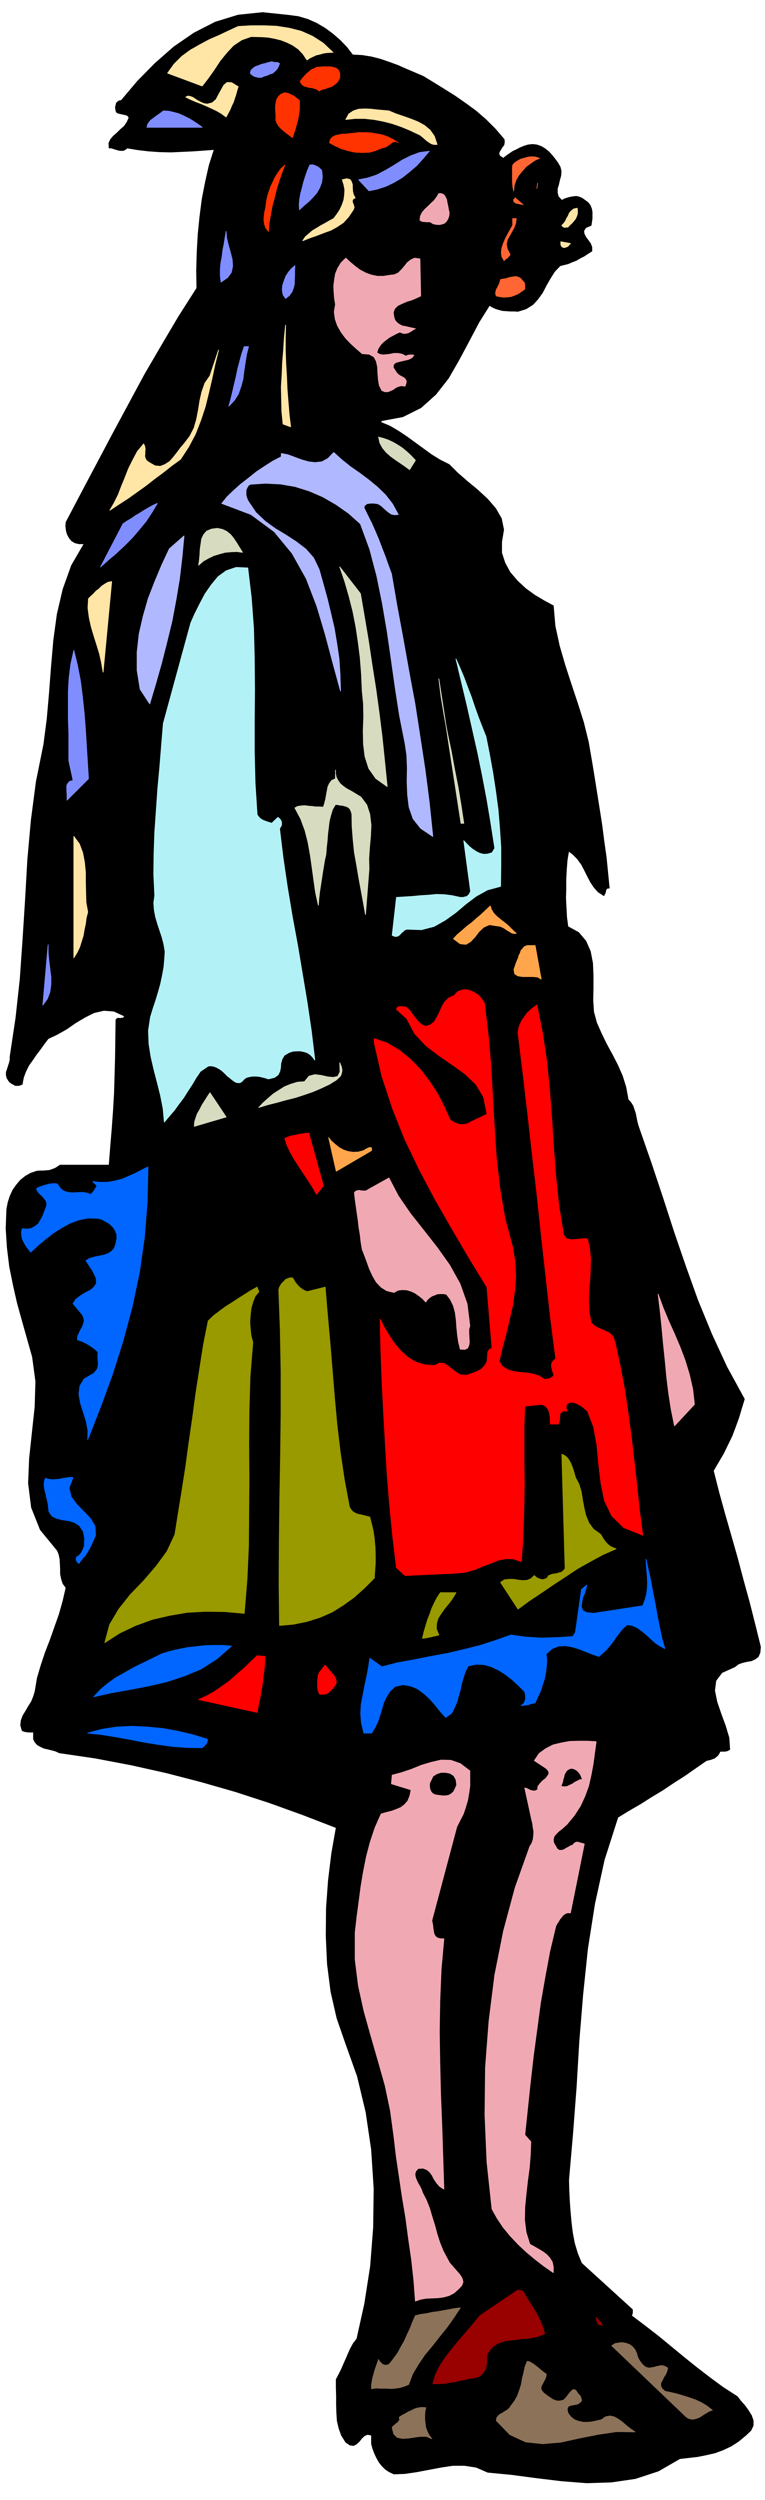
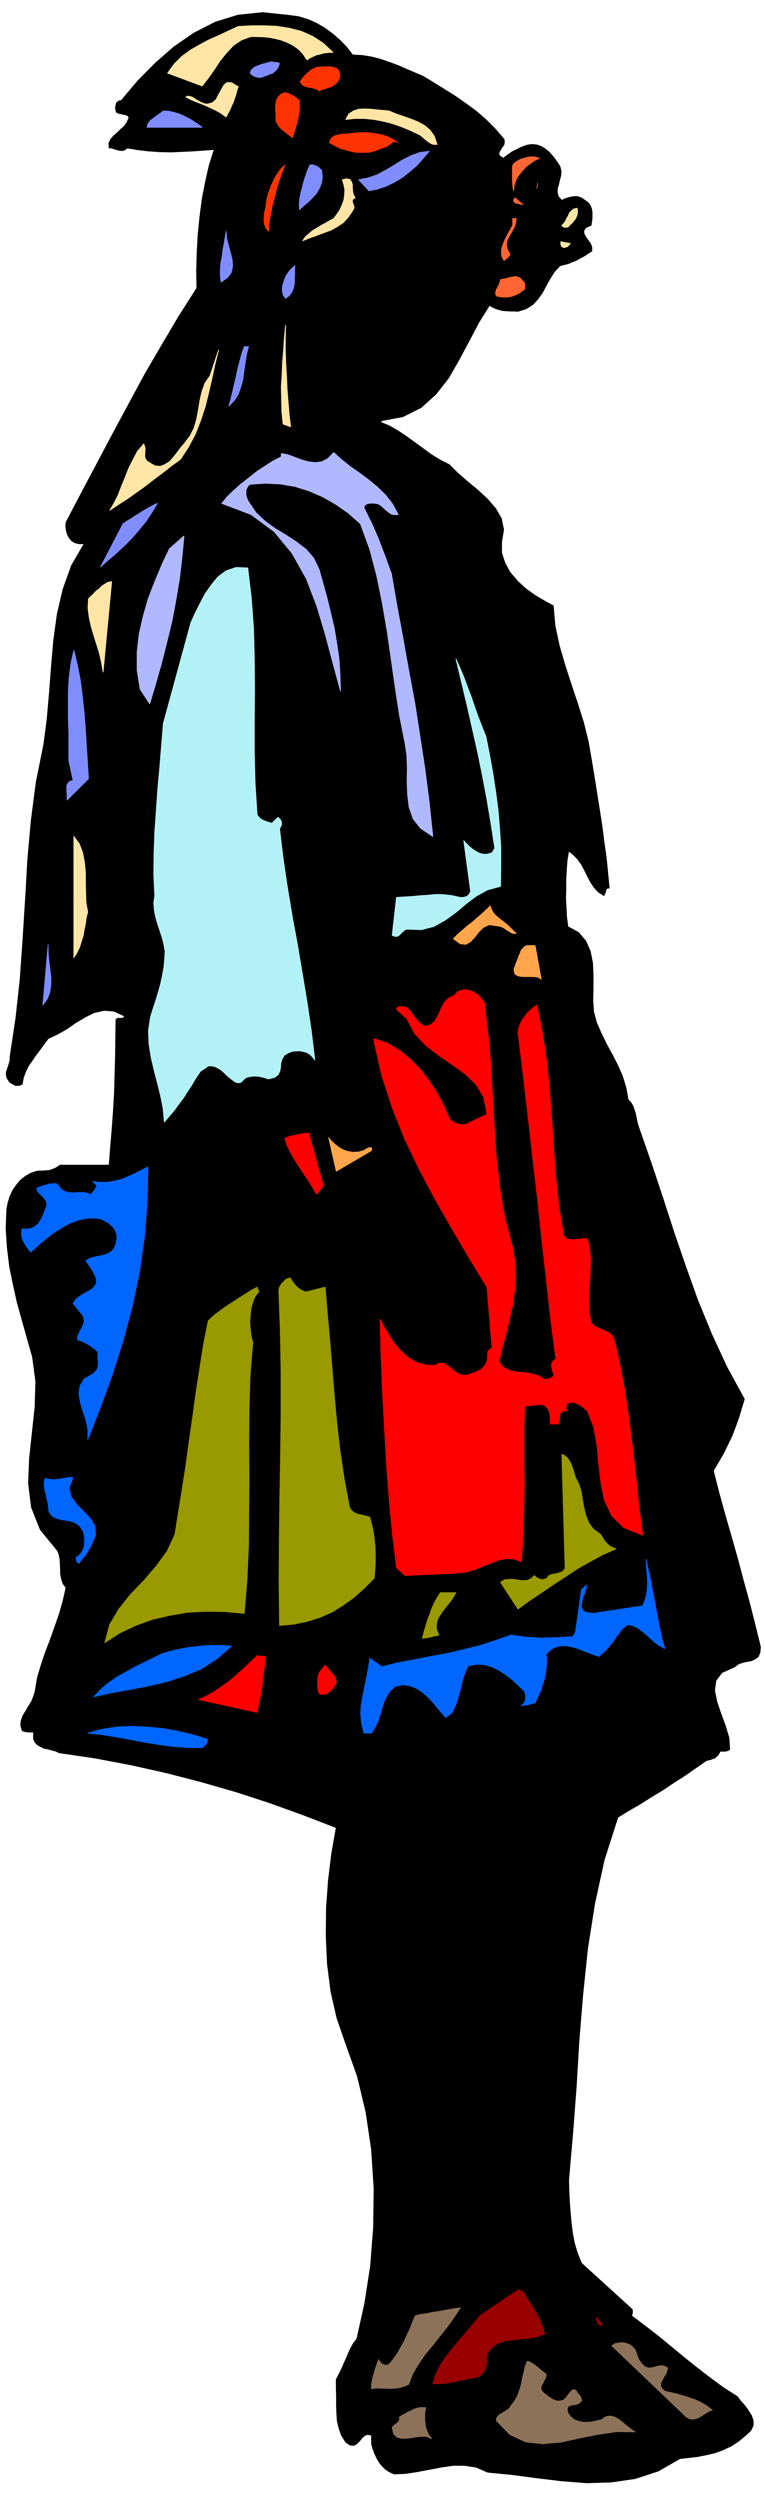
<svg xmlns="http://www.w3.org/2000/svg" fill-rule="evenodd" height="1602.376" preserveAspectRatio="none" stroke-linecap="round" viewBox="0 0 3035 9917" width="490.455">
  <style>.brush1{fill:#000}.pen1{stroke:#000;stroke-width:3;stroke-linejoin:round}</style>
  <path class="pen1 brush1" d="m1399 218 38 2 37 6 35 9 35 12 33 12 34 15 33 14 35 15 41 25 42 26 43 27 43 30 41 30 39 34 37 37 35 41 1 11-2 11-7 9-6 10-5 8-2 8 4 9 14 9 11-9 13-9 13-9 15-7 15-8 15-6 16-5 18-2 17 2 17 6 15 9 15 12 12 13 12 15 11 15 10 17 4 16-1 18-5 18-4 18-5 16v17l4 15 14 15 11-6 12-4 12-3 12-2 11-1 12 3 11 5 11 8 11 8 9 11 5 12 3 14v27l-2 14-2 13-21 9-8 12 1 12 7 14 9 12 10 14 5 14v15l-16 10-15 10-16 8-15 9-16 6-16 7-16 4-16 4-22 23-17 27-16 28-15 29-18 25-20 22-27 17-32 10-16-1h-15l-15-1-15-1-15-4-13-4-13-6-11-7-42 67-39 74-40 75-42 73-50 64-59 53-72 36-86 16v7l34 14 34 20 33 22 33 24 33 24 33 24 34 21 36 18 33 33 39 34 40 33 40 37 32 37 23 40 9 44-8 49v43l13 40 20 37 29 34 32 30 37 27 37 22 37 20 7 81 17 78 22 76 25 77 25 75 24 76 19 77 14 81 10 61 10 63 10 63 10 64 8 63 9 63 6 61 6 61h-7l-3 3-3 3-1 5-1 4-1 5-3 5-2 5-23-15-16-18-14-21-12-23-12-24-12-23-16-22-18-18-17-13-6 36-3 38-2 38v39l-1 37 2 38 2 37 5 37 42 23 29 34 18 41 9 47 2 49v50l-1 48 3 46 12 44 19 43 20 41 23 42 21 41 19 43 14 45 9 49 10 11 9 14 5 15 5 15 3 15 3 16 4 15 5 15 47 135 46 138 44 136 47 137 48 134 55 134 60 130 70 128-11 36-11 37-13 36-14 37-17 35-17 35-20 34-20 34 22 87 24 87 25 87 25 88 23 87 24 87 22 87 22 89-2 23-7 16-12 9-15 7-18 3-17 4-17 6-14 11-51 23-24 32-5 39 9 45 16 47 18 49 14 47 3 46-9 5-9 2h-20l-4 8-5 8-7 6-6 5-8 3-8 3-9 2-8 2-43 30-43 30-44 28-43 29-45 27-44 28-45 26-44 27-54 169-38 174-28 178-19 182-15 183-11 184-14 184-16 184 1 41 2 42 3 42 4 44 5 41 8 42 12 40 16 39 202 184v12l-1 6-3 6 53 40 53 41 51 42 51 42 51 41 52 40 53 39 56 36 13 17 16 18 14 19 13 21 7 20v20l-9 19-20 19-29 24-29 19-32 15-32 12-35 8-35 7-35 4-35 4-85 49-91 30-96 14-98 3-101-8-99-12-98-13-94-9-46-20-46-7h-47l-46 7-48 9-47 9-47 7-45 2-19-9-15-10-14-14-11-14-10-18-8-17-7-19-5-18v-35l-16-3-12 5-11 10-10 13-11 10-11 6-15-2-16-11-17-27-10-28-7-30-2-31-1-34v-33l-1-33v-33l11-21 10-20 9-21 9-20 9-21 9-20 11-20 14-18 31-140 23-148 12-154 2-154-10-155-22-149-34-142-46-129-35-101-24-105-14-110-5-110 1-112 8-110 13-107 18-102-132-51-133-48-135-44-136-39-139-36-139-31-142-27-143-21-15-7-15-4-16-4-14-3-15-7-12-7-9-10-6-12v-28h-20l-7-1-7-1-6-2-5-2-6-21 2-19 7-19 11-18 11-19 12-19 8-20 6-19 9-54 15-51 17-51 19-49 18-51 18-51 15-53 12-53-12-16-6-18-4-20v-19l-1-21-1-19-4-19-6-15-68-83-35-88-12-96 4-98 11-103 11-102 3-101-13-97-20-71-20-71-20-72-16-71-15-74-9-74-5-77 3-77 5-26 8-25 11-24 14-20 16-19 20-16 21-12 24-8 12-1h13l12-1 13-1 11-4 11-4 10-6 10-7h195l6-76 6-72 5-70 4-69 2-70 2-71 1-73 1-76 7-6 10 1 5-1h5l4-3 4-5-43-20-40-3-39 9-36 18-37 22-36 25-37 21-36 17-16 21-15 21-16 21-15 22-15 21-12 24-9 24-5 27-7 3-7 2H61l-7-4-6-3-6-4-5-4-9-14-3-12v-12l4-11 4-13 4-12 3-13v-12l23-153 17-155 11-158 10-157 9-159 14-156 20-153 30-149 13-100 9-103 8-105 9-104 14-103 23-99 34-95 50-86h-21l-16-4-13-8-9-11-8-15-4-15-2-16 1-16 62-118 62-117 62-117 63-117 63-117 67-115 68-115 72-113-1-71 2-71 4-72 7-69 9-70 13-67 15-67 20-63-42 3-42 3-44 2-43 2-45-1-44-3-43-5-42-7-8 6-8 4h-9l-9-1-10-3-10-3-9-3h-9l-1-19 7-15 11-13 14-12 14-14 15-13 11-16 8-18-4-7-5-3-6-2-6-1-8-2-6-1-7-2-6-2-4-7-1-7-1-8 2-8 2-8 5-5 6-4 8-1 65-77 70-71 74-65 80-55 84-43 91-28 97-10 105 11 37 5 37 11 34 15 34 20 30 22 30 26 26 27 24 31z" />
  <path d="m1348 307-5 12-7 9-10 8-10 7-13 4-13 5-13 3-11 6-9-7-9-3-11-3-10-1-11-3-10-3-9-7-6-10 7-11 9-10 9-10 10-8 9-8 11-5 11-5 12-1 13-1h29l14 3 11 4 8 8 4 11v16zm-160 92v36l-3 19-3 19-5 18-5 19-6 18-6 18-11-9-11-8-11-9-11-9-10-11-7-11-5-13 1-12-1-15-1-15v-14l2-13 3-13 7-11 9-9 16-6 7 1 7 2 7 3 8 4 7 3 7 6 7 5 8 7zm392 167-9-5-8 1-8 3-6 6-8 5-8 6-9 3-9 2-24 10-25 7-28 1-27-1-29-6-27-8-26-12-22-12 4-13 8-9 11-6 14-3 13-3h15l13-2 14-1 24-3h25l23 1 24 4 22 4 22 8 20 10 21 13zm-515 352-11-15-5-15-2-16 1-15 2-16 4-16 2-15 2-15 4-19 6-18 6-18 9-18 8-18 11-17 12-17 16-15-12 31-11 32-10 32-8 33-9 33-6 33-6 34-3 35z" style="stroke:#f30;stroke-width:3;stroke-linejoin:round;fill:#f30" />
  <path d="m945 344-5 15-4 15-5 15-5 16-7 14-6 15-8 15-8 15-19-14-19-11-21-10-20-9-21-9-21-8-21-9-18-9 9-4 10 2 10 4 10 7 10 6 11 6 12 5 13 2 20-5 15-13 10-19 11-20 10-18 13-11 18 1 26 16zm376-136h-13l-13 1-13 2-13 4-14 3-13 6-13 6-11 8-16-24-18-19-21-15-22-11-25-10-24-6-26-5-25-2-45-1-37 13-33 22-27 29-26 32-23 35-24 34-24 31-137-51 26-36 30-30 34-25 37-21 37-20 39-17 38-18 39-18 51-3h51l50 2 51 8 47 12 45 20 42 27 39 37zm413 365h-13l-10-3-9-6-9-6-9-8-8-7-9-7-8-4-34-16-34-14-35-12-35-9-37-7-37-4h-38l-37 4 12-22 18-12 21-7 25-1 24 1 26 3 23 2 22 2 26 11 29 10 29 10 30 12 26 14 23 19 17 24 11 33zm-325 212-8 4-3 6v7l3 7 2 6 2 7-2 7-4 7-17 25-20 22-24 16-25 14-28 10-28 11-29 10-27 11 11-16 14-12 14-12 17-10 16-10 17-9 17-10 17-9 12-16 12-18 9-19 7-20 3-21 1-21-4-20-6-19 18-4 12 3 6 8 4 12v12l1 15 3 13 7 13zm-256 908-30-11-5-51-1-49-1-48 3-48 2-49 4-48 3-49 5-50-1 51v52l2 51 3 51 2 49 4 50 4 49 6 50zM348 3618l-6 23-3 24-5 23-4 24-7 22-7 23-10 21-13 21v-481l22 30 13 35 7 37 4 40v39l1 41 1 39 7 39zm61-952-6-36-8-36-11-36-11-35-11-37-8-36-5-38 2-37 9-9 11-10 10-11 12-9 11-11 12-8 12-7 15-3-34 359zm307-844-36 26-34 27-34 25-33 26-35 25-35 25-37 24-36 24 17-29 16-32 13-34 14-34 14-36 17-34 18-34 25-30 4 9 2 10-1 10v11l-1 9 3 10 5 8 12 8 21 12 21 2 18-7 19-12 15-17 15-19 14-19 13-15 23-30 17-33 10-35 7-36 6-38 8-35 12-34 20-29 34-102-14 56-12 56-13 56-14 57-18 54-21 54-27 51-32 49zm1574-996 1 10v11l-3 10-5 11-7 9-8 9-8 7-7 8h-6l-6 1-7-2-5-6 8-8 6-8 5-11 6-10 5-12 7-8 10-8 14-3zm-27 140-5 5-5 6-7 3-6 2-7-1-5-4-3-7v-11l38 7z" style="stroke:#ffe5a6;stroke-width:3;stroke-linejoin:round;fill:#ffe5a6" />
  <path d="m2140 628-18 8-17 12-18 13-15 17-14 17-11 19-7 21-2 22-3-13-1-12-1-14v-53l1-10 8-9 12-8 13-7 15-4 14-4 15-1 14 1 15 5zm-7 99-3 20 3-20zm-58 85-7-2-7-1-8-2-6-1-6-4-3-4v-6l6-7 31 27zm-27 55-2 17-6 18-9 16-9 16-9 16-4 18 3 19 12 23-5 6-6 7-8 5-5 6-9-16-2-16 2-18 6-18 8-19 10-19 10-18 9-16v-27h14zm34 280-13 9-13 9-14 6-13 5-15 2-15 1-15-2-15-3-3-9 1-7 2-9 4-7 4-8 4-8 3-9 2-8 11-2 12-2 12-4 12-2 11-2 11 2 10 5 10 12 5 5 2 9v17z" style="stroke:#f63;stroke-width:3;stroke-linejoin:round;fill:#f63" />
-   <path d="m1648 1826-23 37-19-14-19-13-19-13-18-13-18-16-14-17-11-20-5-23 19 5 20 7 19 9 19 11 18 12 18 15 16 15 17 18zm-252 1314 36 22 23 31 12 37 5 43-2 44-4 45-3 44 1 41-14 181-9-51-9-49-9-49-8-48-9-50-5-50-4-51-1-51-4-13-5-9-8-6-8-3-11-3-10-1-10-2-9-1-12 20-7 23-6 24-3 26-3 24-2 27-3 27-2 27-5 22-4 24-4 24-4 27-4 26-4 26-3 26-2 27-11-50-7-50-7-51-7-49-9-50-12-47-17-46-23-43 11-6 14-2 14-1 15 2 14 1 15 2h15l15 1 5-16 4-16 3-17 3-16 3-16 6-13 9-12 15-7v-34 14l3 14 6 12 9 13 10 9 12 9 12 7 13 7zm34-785 16 94 16 95 14 94 15 95 13 95 12 96 10 97 10 99-45-32-28-40-15-47-6-50-1-54 2-53-1-53-5-50-3-68-5-64-8-63-9-60-12-61-15-59-17-59-20-58 82 106zm-468-164-23-3-23 1-23 2-22 6-23 7-21 10-21 12-18 16 3-20 2-20 1-22 3-21 3-21 8-17 12-14 19-8 23-3 20 4 17 8 16 13 12 15 12 18 11 18 12 19zm878 1075h-11l-88-573 9 72 12 72 13 71 15 71 13 71 14 71 12 72 11 73zm-533 1035-34 16-33 14-35 12-34 11-36 9-36 10-36 9-36 11 18-19 19-17 21-18 22-14 22-14 25-10 26-8 28-2 18-22 23-6 25 3 26 6 22 2 18-4 9-18-1-36 6 15 3 14-2 12-4 11-8 8-10 9-12 7-14 9zm-536 167 1-17 5-16 6-17 10-17 9-18 11-17 10-16 10-15 64 96-126 37z" style="stroke:#d7dcc0;stroke-width:3;stroke-linejoin:round;fill:#d7dcc0" />
  <path d="m1580 2041-14 1-12-2-11-7-10-8-11-10-10-9-11-7-10-2-8-1h-14l-6 1-7 1-5 4-5 4-2 8 15 31 16 32 14 32 14 33 12 32 13 33 12 34 13 35 22 128 24 129 23 129 24 129 20 129 20 131 17 132 14 135-48-32-30-38-16-46-6-49-2-53 1-52-2-52-7-47-22-111-17-110-16-113-16-111-19-111-22-108-28-106-37-101-47-42-50-35-52-30-53-23-57-18-58-10-60-3-60 4-8 5-5 9-4 9v21l3 10 3 8 4 7 29 43 37 35 40 29 43 26 40 26 38 29 31 35 22 46 16 57 16 58 14 58 14 60 10 60 9 61 4 63 2 65-30-110-30-113-34-114-42-109-56-100-71-86-92-68-116-44 21-26 26-25 28-25 31-24 31-25 33-22 33-21 33-17v-13l26 5 27 10 27 10 28 8 26 3 27-3 24-13 23-24 32 29 35 28 36 25 36 27 34 28 32 31 28 36 23 42zm-986 751-38-58-12-75v-72l8-72 16-70 20-70 26-67 28-67 30-64 58-51-8 85-10 85-14 84-16 85-20 82-21 83-23 81-24 81z" style="stroke:#b0b8ff;stroke-width:3;stroke-linejoin:round;fill:#b0b8ff" />
  <path d="m983 2253 14 119 9 120 3 122 1 123-1 123v123l3 124 8 125 5 7 6 7 7 5 8 4 8 3 8 3 8 2 8 3 24-23h2l4 4 4 4 4 7 1 6v8l-3 7-5 8 14 116 17 116 19 114 21 114 19 113 19 114 17 115 14 116-9-12-9-9-12-8-12-4-15-3h-15l-15 1-15 5-19 11-9 15-5 17-1 17-3 15-7 14-14 10-24 6-12-4-12-3-13-3-13-1h-13l-12 2-12 3-9 6-9 10-8 5h-9l-8-2-9-6-8-6-8-7-6-4-8-8-8-8-9-8-9-6-11-6-10-4-12-2-11 1-31 21-17 25-16 27-17 26-17 27-19 25-18 25-20 23-19 23-5-54-10-51-13-52-13-50-12-52-8-51-2-53 8-53 10-33 11-33 10-33 9-32 7-33 6-32 3-33 2-31-5-30-7-27-9-27-9-27-8-28-5-27-2-28 4-28-4-84 1-83 3-86 6-85 6-87 8-86 7-87 7-85 109-399 16-36 19-38 21-40 25-36 27-33 33-24 39-13 46 2zm945 669 14 71 13 72 11 72 10 75 6 73 5 76v76l-1 79-52 14-45 25-41 31-40 34-42 30-44 25-50 13-58-2-8 3-7 6-7 6-6 7-7 5-7 2-8-1-8-4 17-150 31-2 33-2 31-3 33-2 31-3 31 1 31 4 32 7h12l6-2 7-1 5-4 5-5 3-6 3-6-27-201 10 11 12 12 12 10 15 10 14 7 16 4 16-1 17-5 11-18-15-97-16-96-18-95-19-93-21-93-21-93-22-92-22-92 16 36 16 38 14 38 15 39 13 39 14 39 15 39 16 40z" style="stroke:#b2f2f7;stroke-width:3;stroke-linejoin:round;fill:#b2f2f7" />
  <path d="m351 3089-85 85v-23l-1-12v-23l4-8 7-8 14-4-17-79v-109l-2-54v-110l3-54 7-56 12-54 14 58 12 62 8 63 7 66 5 65 4 66 4 64 4 65zm273-1092-21 35-23 35-27 33-29 34-31 31-32 30-32 27-30 27 89-171 16-11 17-10 16-11 17-10 17-11 17-10 18-10 18-8zm362-622-8 31-5 32-5 32-4 33-8 30-10 29-16 26-22 23 8-29 7-29 7-30 7-29 6-30 8-30 8-30 10-29h17zm184-321-1 18v18l-1 18v18l-4 17-6 15-10 14-15 12-10-15-3-17 1-19 6-18 7-19 11-17 12-14 13-11zm-293 65-3-25v-25l2-25 5-25 3-26 5-25 4-25 4-25 2 26 7 29 8 28 7 28 2 26-5 25-15 21-26 18zm-75-614H583l3-12 6-9 7-8 10-7 9-7 10-7 10-7 10-8 21 1 21 5 19 5 20 9 18 9 19 11 18 12 18 13zm901 95-24 28-25 28-29 25-29 23-32 19-33 16-34 11-33 7-41-44 36-7 36-12 34-18 34-20 33-21 34-17 35-13 38-5zm-594-348-5 13-6 10-8 8-8 7-12 4-11 5-11 3-11 5h-13l-6-2-6-1-6-3-5-3-5-4-3-4 3-11 8-8 10-7 12-4 12-5 14-3 13-4 13-3 8 2 9 1h7l7 4zm167 423 3 25-3 24-8 21-12 21-16 18-17 17-18 15-17 16-1-22 2-21 4-22 6-22 6-24 7-22 8-23 9-21 6-1h7l6 2 7 3 10 6 11 10zM170 3987l21-239v31l3 33 4 32 4 32v29l-4 30-10 27-18 25z" style="stroke:#808dff;stroke-width:3;stroke-linejoin:round;fill:#808dff" />
  <path d="m1922 3980 14 119 11 123 7 123 7 125 8 123 14 122 20 118 31 116 9 56 3 57-4 57-8 58-13 56-13 57-15 55-13 55 13 20 20 13 22 7 26 4 26 2 26 4 25 8 23 14 6-1h6l5-2 6-1 8-6 6-7-4-11-3-9-2-9-1-7v-8l3-7 5-7 9-7-21-163-18-162-18-161-17-161-19-162-18-161-19-162-20-162 3-18 6-17 8-15 10-14 10-14 12-11 13-11 13-9 22 110 17 112 11 114 9 115 7 114 9 116 12 115 19 115 6 10 9 7 11 2 15 1 13-2 15-1 13-2 13 2 8 37 4 41-1 42-2 43-4 42-1 43 2 41 8 42 10 11 14 9 14 6 16 7 14 6 12 9 9 12 6 19 20 92 18 95 14 96 13 96 11 96 11 97 10 96 13 97-75-30-48-47-29-61-14-70-9-76-7-75-13-71-24-62-9-8-8-7-10-7-10-5-11-6-10-2h-11l-9 4-6 5-1 9 1 8 2 9-14-1-8 4-5 6-1 9-1 9v9l-2 8-3 7h-31l-1-12v-12l-2-13-2-11-5-12-7-8-9-7-11-3-65 7-3 75v152l1 77-1 77-2 78-3 78-6 80-30-11-30-1-31 6-30 12-32 12-31 13-33 10-32 4-212 10-34-31-15-125-12-122-10-122-7-120-7-123-6-122-5-125-3-127 15 30 19 32 21 32 26 31 27 25 33 20 35 11 40 3 20-10 18 2 16 10 16 13 15 12 19 10 21 2 25-8 7-3 9-3 9-5 10-5 7-7 7-8 6-9 3-8 1-8 1-7v-8l1-7v-7l4-6 5-6 8-2-20-243-71-116-68-116-67-117-62-117-58-121-49-123-42-128-30-131v-17l51 18 48 28 44 36 41 42 35 46 32 49 26 51 23 51 8 6 9 6 10 4 12 4h11l11-1 11-3 10-6 65-31-13-67-30-51-44-42-50-36-54-37-51-39-45-48-31-59-41-37 2-6 4-3 5-2h13l6 1 5 1 6 2 9 9 9 12 8 11 9 11 8 10 9 9 10 7 13 6 20-7 15-13 10-17 10-20 9-21 11-19 16-16 22-10 14-15 18-7 17-1 18 5 16 8 15 11 12 14 10 16zm-639 724-27 34-16-28-17-27-18-27-18-27-18-28-16-28-14-29-9-28 9-4 11-4 12-3 12-2 12-3 13-2 13-2 13-1 58 209zm31 2000-5 4-4 5-5 3-5 3-6 1-6 1h-14l-5-9-3-10-1-11v-23l1-12 2-11 3-9 24-31 8 11 11 12 10 12 9 12 5 12 1 12-7 13-13 15zm-263-133-1 25-2 28-4 27-3 29-5 28-5 29-6 28-5 28-232-51 31-14 31-17 30-21 31-22 28-25 28-24 27-26 26-25 31 3z" style="stroke:red;stroke-width:3;stroke-linejoin:round;fill:red" />
  <path d="m1444 4564 7-5 8-4 7-3 8 1v11l-140 82-30-133 11 14 15 13 15 12 18 10 18 6 20 3 21-1 22-6zm583-881 21 20h-9l-9-2-9-6-9-5-10-7-9-5-10-4-10-1-31-5-23 10-19 18-16 21-17 18-18 11-23-2-27-20 16-17 19-16 18-16 20-15 18-16 19-16 18-17 18-17 5 15 8 13 10 11 12 10 11 9 12 9 12 10 12 12zm120 201-13-8-19-2h-42l-19-3-12-8-3-17 9-26 4-10 4-9 3-11 5-9 3-10 7-8 7-8 11-4h31l24 133z" style="stroke:#ffa64c;stroke-width:3;stroke-linejoin:round;fill:#ffa64c" />
-   <path d="m1027 5124-15 18-9 23-7 25-3 27-2 27 2 28 3 26 7 27-11 135-4 135-1 134 1 135-1 133-1 134-6 134-11 135-78-7-74-1-74 4-70 12-69 16-66 24-63 30-59 38 19-71 36-61 46-58 53-55 49-57 44-60 31-67 12-76 16-98 15-96 13-96 14-96 13-97 15-96 15-96 19-96 23-22 24-18 23-17 24-15 24-16 24-15 25-16 27-15 7 18zm191 0 72-18 9 108 10 111 9 110 9 110 10 109 13 109 16 107 20 107 5 10 8 9 9 6 12 5 11 2 12 3 12 3 12 3 7 27 7 30 4 30 3 32 1 31v32l-2 30-2 30-39 39-41 37-43 31-45 28-48 21-51 16-53 11-56 5-2-168 1-168 2-169 3-168 2-168v-166l-3-164-6-160 2-9 5-9 5-8 8-7 7-8 9-4 9-3h9l5 7 5 9 6 8 7 8 6 6 9 7 9 5 11 5zm591 1194-12 20-15 21-16 19-15 21-13 20-6 21-1 21 10 25-9 2-9 2-8 2-7 2-8 1-8 2-8 1-8 1 6-25 7-24 7-23 9-23 8-23 10-22 11-21 13-20h62zm474-457 14 27 9 30 5 32 6 32 7 30 12 29 18 25 28 20 5 7 5 9 6 9 7 9 7 7 9 7 10 5 13 5-52 23-50 27-50 28-48 32-49 32-47 32-48 32-45 33-69-106 15-10 18-2h18l19 3 17 2 18-1 15-6 14-13 4 4 6 5 7 3 7 3 6 1h7l7-3 7-3 5-9 9-4 10-3 11-1 10-3 11-3 8-6 7-8-13-454 11 5 10 8 8 11 7 13 5 13 5 14 4 14 4 14z" style="stroke:#990;stroke-width:3;stroke-linejoin:round;fill:#990" />
+   <path d="m1027 5124-15 18-9 23-7 25-3 27-2 27 2 28 3 26 7 27-11 135-4 135-1 134 1 135-1 133-1 134-6 134-11 135-78-7-74-1-74 4-70 12-69 16-66 24-63 30-59 38 19-71 36-61 46-58 53-55 49-57 44-60 31-67 12-76 16-98 15-96 13-96 14-96 13-97 15-96 15-96 19-96 23-22 24-18 23-17 24-15 24-16 24-15 25-16 27-15 7 18zm191 0 72-18 9 108 10 111 9 110 9 110 10 109 13 109 16 107 20 107 5 10 8 9 9 6 12 5 11 2 12 3 12 3 12 3 7 27 7 30 4 30 3 32 1 31v32l-2 30-2 30-39 39-41 37-43 31-45 28-48 21-51 16-53 11-56 5-2-168 1-168 2-169 3-168 2-168v-166l-3-164-6-160 2-9 5-9 5-8 8-7 7-8 9-4 9-3l5 7 5 9 6 8 7 8 6 6 9 7 9 5 11 5zm591 1194-12 20-15 21-16 19-15 21-13 20-6 21-1 21 10 25-9 2-9 2-8 2-7 2-8 1-8 2-8 1-8 1 6-25 7-24 7-23 9-23 8-23 10-22 11-21 13-20h62zm474-457 14 27 9 30 5 32 6 32 7 30 12 29 18 25 28 20 5 7 5 9 6 9 7 9 7 7 9 7 10 5 13 5-52 23-50 27-50 28-48 32-49 32-47 32-48 32-45 33-69-106 15-10 18-2h18l19 3 17 2 18-1 15-6 14-13 4 4 6 5 7 3 7 3 6 1h7l7-3 7-3 5-9 9-4 10-3 11-1 10-3 11-3 8-6 7-8-13-454 11 5 10 8 8 11 7 13 5 13 5 14 4 14 4 14z" style="stroke:#990;stroke-width:3;stroke-linejoin:round;fill:#990" />
  <path d="m2638 6540-19-10-18-12-18-16-16-15-19-16-18-13-21-10-21-3-17 15-14 17-13 17-11 17-13 16-13 16-15 14-16 14-26-9-26-10-27-11-27-8-27-5-27 2-26 10-23 21 2 24-1 25-3 24-5 26-8 24-8 25-11 23-10 23-7 1-6 2-6 1-6 3-7 1-7 1-8 1-8 1 6-5 5-5 3-7 3-7v-17l-2-8-1-6-25-25-25-23-27-21-27-17-30-14-29-8-31-1-31 7-11 22-8 24-7 24-5 25-7 23-6 24-10 23-11 22-24 17-21-24-20-25-22-25-23-21-26-19-27-11-30-5-32 7-20 19-14 22-11 23-7 25-8 25-8 25-11 23-14 23h-30l-10-39-3-38 2-37 7-36 7-37 8-37 7-37 5-36 48 34 63-16 66-12 65-13 66-12 64-15 64-16 62-20 62-22 28 4 30 4 31 2 32 2 32-1 32-1 30-2 31-2 10-17 24-170 21-17-3 13-5 17-8 19-4 20-2 17 6 15 15 8 28 3 195-30 9-23 6-22 3-23 1-22-1-24-2-24-2-24-1-23 9 42 10 45 8 44 9 46 8 45 9 45 9 44 13 44zM822 6899l1 7-4 10-8 9-9 8-61-1-57-4-57-8-55-9-57-11-55-10-56-9-56-6 56-15 59-9 61-3 62 3 61 6 60 11 59 14 56 17zm96-369-57 50-62 40-67 28-70 23-73 17-73 14-74 13-70 16 26-28 30-25 32-23 36-20 35-20 37-18 37-18 36-18 32-10 35-8 35-7 36-4 35-4 36-1h34l34 3zm-628-669-16 41 8 35 21 29 28 29 27 28 19 31 2 37-21 46-5 9-5 10-6 8-5 8-7 7-6 8-6 7-4 8-6-4-4-5-2-8 1-7 12-9 9-11 6-13 5-13v-15l1-14-3-15-2-12-16-24-20-13-24-7-24-3-23-6-18-9-12-18-3-29-3-14-3-12-3-14-3-12-3-13-1-13 1-13 4-12 13 4 14 2 14-1 14-1 13-3 14-2 13-2h15zm297-1232-3 139-11 140-20 139-29 138-36 134-42 133-48 131-50 128 1-36-7-37-12-38-11-35-6-35 4-32 17-28 38-22 8-9 6-8 3-11 1-11-1-13-1-12v-11l1-10-10-9-9-7-10-7-9-6-11-6-10-5-12-5-11-3 1-13 5-12 6-13 7-12 5-13 3-13-2-12-5-11-37-45 12-18 18-13 19-12 20-10 15-13 9-15-2-21-13-27-27-41 14-9 18-5 19-4 20-4 17-6 14-9 11-13 6-19 4-20-1-17-7-16-9-13-13-12-15-9-15-8-15-4-40-1-36 7-35 13-33 18-33 21-31 24-30 25-29 27-8-10-7-9-7-11-6-11-6-13-2-12-1-13 3-14 19 2 18-3 14-8 13-10 9-15 8-15 6-15 5-14 4-9 2-9-2-9-2-7-6-7-5-7-6-6-5-4-6-6-4-5-4-7v-6l10-5 10-3 10-4 10-2 9-3 11-1 10-1 12 2 11 17 14 11 16 5 18 2 18-1 19-1 18 2 19 6 8-9 6-8 5-9 5-8-17-17 29 3h30l28-5 28-7 26-11 27-12 25-13 26-13z" style="stroke:#06f;stroke-width:3;stroke-linejoin:round;fill:#06f" />
-   <path d="M1864 7025v60l-4 28-5 29-8 27-9 27-13 25-13 26-99 372 2 9 2 11 1 11 2 12 2 10 5 9 7 6 13 4h14l-11 122-5 123-2 124 2 126 3 124 5 125 4 125 4 124-17-11-12-14-10-15-7-14-10-14-11-9-15-6-20 1-10 11-3 12 2 12 5 13 6 12 7 12 6 12 4 12 15 29 13 33 10 34 11 35 9 34 11 34 13 32 17 32 8 15 13 15 14 16 14 16 9 14 4 15-5 14-13 14-18 16-19 10-22 6-22 3-24 1-23 1-23 4-20 7-6-81-9-82-12-83-11-83-14-84-12-81-12-81-9-77-14-103-21-100-28-99-28-97-28-100-22-100-13-104v-106l7-62 8-60 8-61 10-60 12-60 15-57 19-57 24-54 20-6 21-5 19-7 19-8 15-12 12-14 8-20 5-24-78-24 3-34 37-10 39-13 39-16 40-12 39-9 39 1 37 13 38 29zm0-1765-4 13v17l1 17 1 17-2 13-5 11-11 5-18-1-7-29-4-28-3-30-2-29-4-30-7-26-12-25-16-21-13-2h-12l-12 1-9 4-11 4-9 6-9 8-7 10-13-14-14-11-16-11-15-7-17-5-17-1-18 2-16 9-29-7-22-14-19-20-14-24-13-28-10-28-10-27-9-23-5-30-3-28-5-29-3-27-4-28-4-28-4-28-3-27 6-6 7-2 6-1 8 2h7l8 1 8-3 8-5 79-44 37 71 48 70 53 67 54 69 49 69 41 74 28 79 11 88zm-318-4168 18-2 16-7 13-13 12-14 11-14 14-11 15-7 21 3 3 147-17 8-19 8-20 6-18 8-17 8-12 12-6 15 3 20 4 12 8 9 9 7 12 6 12 2 13 3 13 3 14 3-7 3-7 5-7 4-7 4-8 2-8 1-9-2-8-4-14 6-13 7-15 8-12 9-13 10-11 12-9 14-5 16 10 6 13 3 15-1 15-2 15-3h17l15 3 16 8 7-4 8-1h7l9 1-8 10-14 7-18 4-17 4-15 4-9 8-1 12 13 20 5 6 8 6 8 4 9 5 5 5 4 7-1 9-4 12-15-2-12 3-11 5-9 7-11 5-10 4h-12l-12-5-10-20-4-23-2-26-1-24-5-23-9-17-19-11-28-2-23-20-22-20-21-22-17-23-15-26-9-26-4-29 5-29-4-25-2-25-1-24 3-24 4-24 9-22 13-21 19-19 17 16 19 16 20 15 23 12 22 8 24 5h24l25-4zm236-249-1 13-4 12-6 10-7 7-11 4-11 2-13-1-12-3-7-5-6-2h-13l-8-1h-6l-7-3-4-3 2-16 7-14 10-12 13-12 12-12 13-12 10-14 8-13h11l9 5 6 8 5 12 2 12 3 13 2 13 3 12zm583 6066-6 44-6 45-8 43-10 44-15 41-18 39-24 37-29 35-10 9-10 9-12 9-10 10-8 9-4 13 1 13 9 16 6 10 8 5h9l9-2 9-6 10-5 8-5 9-3 5-7 6-3 6-2 6 2 5 1 6 2 5 1 6 2-55 273h-13l-9 4-8 6-6 8-6 7-5 9-6 9-5 9-24 101-19 102-18 103-14 105-14 104-12 105-11 104-11 105 24 27-2 51-4 52-7 52-6 53-5 51-1 51 6 49 15 48 17 9 17 10 17 10 16 12 12 13 10 16 4 19v23l-36-25-35-27-36-30-32-30-32-34-28-34-24-36-20-36-20-186-8-187 2-188 14-184 23-183 35-176 46-171 58-163 8-13 5-14 2-16 1-16-3-17-2-16-4-16-3-14-24-110 6 1 6 3 6 3 7 3 6 1 7 1 6-2 7-3 1-13 8-11 10-11 12-9 8-10 6-10-2-11-9-10-47-31 19-28 26-19 29-15 33-8 33-6 36-1h34l35 2zm390-1338-79 85-13-64-10-64-8-65-6-65-7-66-6-66-7-66-8-66 19 52 22 53 23 51 23 54 20 53 17 56 13 57 7 61zm-444 1488-11 1-9 5-10 5-10 7-11 5-10 5-13 1-12-2 4-9 3-9 2-10 3-9 2-10 5-9 7-9 12-6h8l9 3 7 4 7 6 5 6 5 8 3 8 4 9z" style="stroke:#f0a9b3;stroke-width:3;stroke-linejoin:round;fill:#f0a9b3" />
-   <path class="pen1 brush1" d="m1809 7080-6 14-6 12-9 8-9 5-12 2h-12l-14-2-14-2-8-4-5-5-4-7-2-7-1-8v-8l2-8 4-7 7-15 14-9 16-5h18l16 3 14 9 8 14 3 20z" />
  <path d="m2389 9224-7-1-5-1-4-4-2-4-3-6-1-5-1-6-1-4 5 5 8 9 7 8 4 9zm-314-134 11 19 13 21 12 19 13 21 11 20 10 21 9 22 7 25-29 11-32 6-33 3-33 4-32 4-28 10-24 17-18 27-1 15v15l-2 14-3 14-7 11-8 10-11 8-13 5-21 2-20 5-20 4-20 5-22 3-21 4-23 1h-23l12-39 18-35 23-34 26-33 27-33 28-32 27-32 26-32 151-102 20 6z" style="stroke:#900;stroke-width:3;stroke-linejoin:round;fill:#900" />
  <path d="m1689 9551-3 15-1 16v16l2 17 2 15 6 16 7 14 11 14-21-9h-23l-25 3-25 4-23 1-20-4-14-14-6-25 4-6 6-4 5-5 6-4 4-5 4-5v-6l-1-6 12-8 12-6 12-7 13-6 12-6 14-4 14-2 16 1zm837-215 2 9 4 10 5 9 7 10 6 7 8 7 8 4 11 2 9-2 9-1 9-3 10-2 8-2 9 1 9 3 9 6-3 12-5 12-7 11-6 12-6 11-1 11 4 11 13 12 24 5 25 6 24 7 25 8 23 8 23 11 22 13 22 17-13 4-13 8-13 8-12 8-13 5-13 3-13-2-12-6-297-284 13-8 15-3 15-1 15 3 13 5 12 9 9 11 7 15zm-359 82-1 9-3 9-5 9-5 10-5 9-2 9 2 9 9 11 7 5 9 7 9 6 10 7 10 4 11 3 11-1 12-3 7-7 7-8 7-10 7-8 7-7 7-2 7 4 9 14 6 5 4 7 2 7 1 8-8 8-9 5-11 2-10 2-10 2-6 5-3 9 3 15 11 15 15 12 16 6 19 4h18l19-2 17-4 18-4 17-12 18-3 17 4 17 10 16 12 16 14 16 12 16 11-73-1-74 11-75 15-73 16-71 6-67-7-63-29-54-56 2-11 5-7 8-7 10-5 9-6 10-6 8-7 6-9 15-20 11-20 8-22 7-22 4-24 6-23 5-24 9-22 9 2 10 6 9 6 9 7 9 7 9 8 9 7 11 8zm-341-263-25 38-27 38-29 36-29 37-30 36-26 38-23 39-16 42-17 7-17 5-19 3-18 1-20-1h-19l-19-1-18 3v-15l2-14 3-15 4-14 4-15 5-15 5-14 5-14 2 5 4 5 5 5 6 5 6 2 7 1 7-2 7-4 16-21 16-22 13-24 13-23 11-25 12-25 10-26 11-25 21-5 23-3 22-5 23-3 22-4 22-4 22-4 23-3z" style="stroke:#8c7259;stroke-width:3;stroke-linejoin:round;fill:#8c7259" />
</svg>